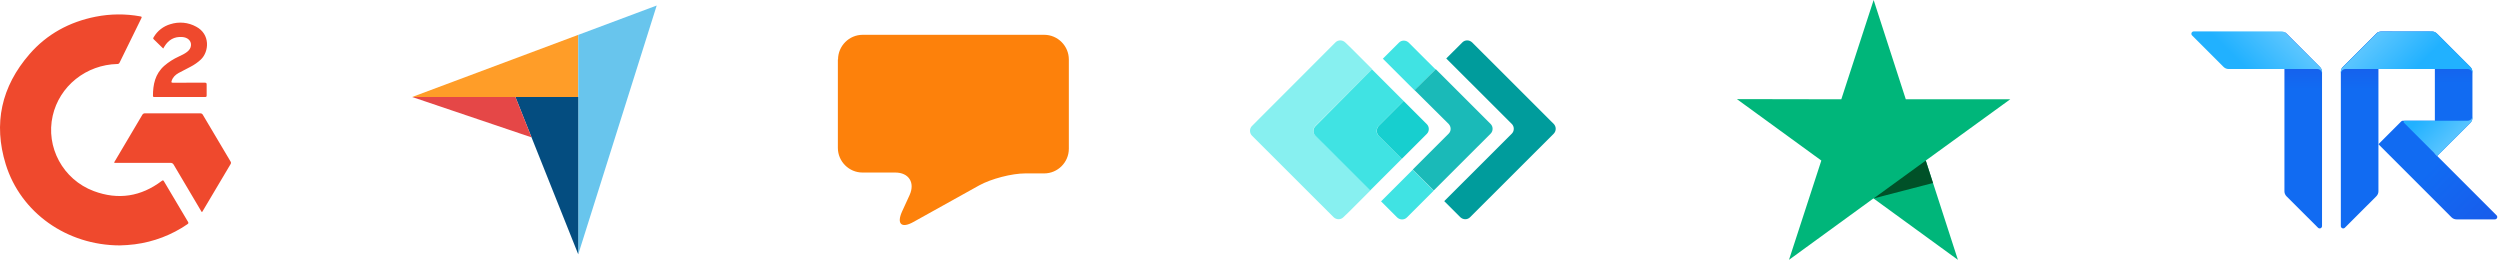
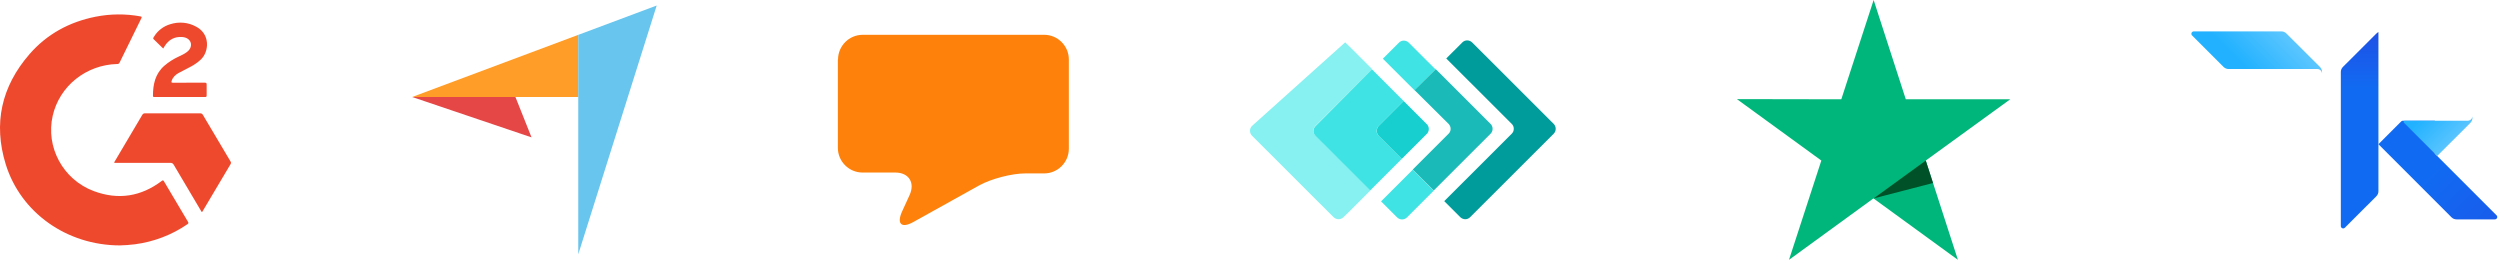
<svg xmlns="http://www.w3.org/2000/svg" width="276" height="29" viewBox="0 0 276 29" fill="none">
  <path d="M13.218 27.093C7.379 27.078 2.292 23.489 0.633 18.138C-0.754 13.653 0.145 9.555 3.263 5.973C5.179 3.771 7.65 2.422 10.556 1.845C12.181 1.523 13.855 1.509 15.485 1.806C15.668 1.839 15.669 1.886 15.598 2.03L13.204 6.908C13.184 6.959 13.148 7.002 13.1 7.031C13.052 7.06 12.996 7.072 12.941 7.066C11.27 7.107 9.661 7.691 8.371 8.724C7.082 9.757 6.184 11.181 5.821 12.768C5.021 16.236 6.949 19.824 10.352 21.096C13.053 22.105 15.566 21.703 17.853 19.979C17.97 19.893 18.018 19.876 18.101 20.017L20.754 24.486C20.832 24.616 20.805 24.676 20.689 24.754C18.966 25.939 16.974 26.7 14.884 26.971C14.331 27.04 13.775 27.081 13.218 27.093ZM22.289 23.401C22.217 23.363 22.197 23.287 22.16 23.224L19.179 18.188C19.145 18.119 19.09 18.061 19.022 18.024C18.953 17.987 18.875 17.972 18.797 17.981H12.859H12.613C12.611 17.907 12.639 17.835 12.69 17.78L15.707 12.684C15.735 12.628 15.778 12.581 15.834 12.55C15.889 12.519 15.953 12.506 16.016 12.513H22.094C22.157 12.507 22.22 12.52 22.275 12.55C22.33 12.581 22.373 12.628 22.4 12.684L25.445 17.816C25.479 17.86 25.498 17.913 25.5 17.968C25.502 18.023 25.485 18.077 25.454 18.122L22.392 23.28C22.365 23.324 22.352 23.384 22.289 23.401ZM18.021 5.359L16.969 4.336C16.86 4.234 16.936 4.158 16.982 4.081C17.383 3.401 18.037 2.896 18.808 2.67C19.276 2.52 19.77 2.467 20.26 2.513C20.75 2.56 21.225 2.707 21.653 2.943C23.231 3.772 23.09 5.697 22.179 6.567C21.834 6.891 21.442 7.164 21.017 7.38L19.711 8.062C19.354 8.261 19.076 8.535 18.948 8.933C18.895 9.093 18.927 9.135 19.102 9.133L22.581 9.126C22.756 9.126 22.822 9.159 22.815 9.344V10.538C22.815 10.664 22.779 10.709 22.645 10.709C20.782 10.706 18.919 10.706 17.056 10.709C16.968 10.709 16.887 10.709 16.886 10.586C16.886 9.33 17.124 8.161 18.134 7.266C18.615 6.851 19.155 6.507 19.737 6.242C20.056 6.091 20.379 5.946 20.658 5.726C20.902 5.533 21.07 5.299 21.087 4.984C21.113 4.49 20.712 4.123 20.105 4.085C19.232 4.025 18.603 4.407 18.163 5.116L18.019 5.36L18.021 5.359Z" fill="#EF492D" />
  <path d="M45.5 10.708L56.904 10.71L63.838 10.712V3.849L45.5 10.708Z" fill="#FF9D28" />
  <path d="M63.84 3.85V28.077L72.5 0.609L63.84 3.85Z" fill="#68C5ED" />
-   <path d="M63.838 10.712L56.904 10.711L63.838 28.077V10.712Z" fill="#044D80" />
  <path d="M45.5 10.708L58.682 15.166L56.905 10.71L45.5 10.708Z" fill="#E54747" />
  <path fill-rule="evenodd" clip-rule="evenodd" d="M92.519 6.566C92.519 5.07 93.744 3.843 95.238 3.843H115.282C116.775 3.843 118 5.07 118 6.566V16.421C118 17.917 116.775 19.144 115.282 19.144H113.195C111.702 19.144 109.423 19.738 108.102 20.467L100.828 24.513C99.526 25.241 98.971 24.724 99.583 23.362L100.426 21.521C101.038 20.16 100.33 19.048 98.837 19.048H95.219C93.725 19.048 92.5 17.821 92.5 16.325V6.566" fill="#FD810B" />
  <path d="M171.536 13.686L162.517 4.676C162.205 4.388 161.737 4.388 161.448 4.676L159.666 6.456L166.904 13.686C167.194 13.975 167.194 14.465 166.904 14.754L159.444 22.206L161.225 23.985C161.537 24.274 162.005 24.274 162.294 23.985L171.514 14.777C171.661 14.635 171.746 14.441 171.751 14.236C171.755 14.032 171.678 13.834 171.536 13.687V13.686Z" fill="#009C9C" />
  <path d="M156.165 5.345L155.519 4.701C155.207 4.411 154.74 4.411 154.45 4.701L152.668 6.48L153.848 7.659L156.165 9.973L158.481 7.659L156.165 5.346V5.345ZM155.965 18.738L153.648 21.051L152.468 22.23L154.25 24.01C154.561 24.298 155.029 24.298 155.319 24.01L155.965 23.365L158.281 21.051L155.965 18.738Z" fill="#40E3E3" />
  <path d="M159.933 13.687C160.223 13.999 160.223 14.466 159.933 14.755L155.969 18.715L158.286 21.028L164.566 14.755C164.856 14.466 164.856 13.976 164.566 13.687L158.508 7.636L156.169 9.95L159.933 13.687Z" fill="#1ABAB8" />
-   <path d="M145.21 13.908L151.49 7.635L149.174 5.321L148.506 4.676C148.194 4.388 147.727 4.388 147.437 4.676L138.217 13.908C137.928 14.197 137.928 14.687 138.217 14.976L147.237 23.985C147.548 24.274 148.016 24.274 148.306 23.985L148.974 23.341L151.29 21.027L145.233 14.976C144.921 14.687 144.921 14.219 145.211 13.908H145.21Z" fill="#87F0F0" />
+   <path d="M145.21 13.908L151.49 7.635L149.174 5.321L148.506 4.676L138.217 13.908C137.928 14.197 137.928 14.687 138.217 14.976L147.237 23.985C147.548 24.274 148.016 24.274 148.306 23.985L148.974 23.341L151.29 21.027L145.233 14.976C144.921 14.687 144.921 14.219 145.211 13.908H145.21Z" fill="#87F0F0" />
  <path d="M152.202 13.908L154.963 11.149L152.647 8.835L151.466 7.656L145.231 13.929C144.941 14.218 144.941 14.708 145.231 14.997L151.266 21.025L152.446 19.846L154.762 17.532L152.201 14.974C151.912 14.707 151.912 14.217 152.201 13.906L152.202 13.908Z" fill="#40E3E3" />
  <path d="M152.201 14.977L154.762 17.536L157.524 14.777C157.813 14.488 157.813 13.998 157.524 13.71L154.963 11.151L152.202 13.91C151.934 14.222 151.934 14.689 152.202 14.977H152.201Z" fill="#17CFCF" />
  <path d="M221.928 10.962H210.399L206.85 0L203.28 10.962L191.751 10.941L201.075 17.724L197.505 28.686L206.829 21.903L216.153 28.686L212.604 17.724L221.928 10.962Z" fill="#00B67A" />
  <path d="M213.402 20.203L212.604 17.725L206.85 21.904L213.402 20.203Z" fill="#005128" />
-   <path d="M252.201 3.538C252.285 3.577 252.362 3.631 252.429 3.696L256.121 7.391C256.194 7.463 256.252 7.549 256.291 7.643C256.331 7.738 256.352 7.839 256.352 7.941V24.96C256.352 25.011 256.337 25.061 256.308 25.103C256.28 25.145 256.24 25.178 256.193 25.198C256.146 25.218 256.094 25.223 256.044 25.213C255.994 25.204 255.947 25.18 255.911 25.144L252.426 21.665C252.281 21.518 252.2 21.32 252.201 21.114V3.538Z" fill="url(#paint0_linear_11977_6372)" />
  <path d="M262.353 3.707C262.418 3.637 262.494 3.58 262.579 3.538V21.112C262.579 21.214 262.559 21.316 262.52 21.411C262.481 21.506 262.423 21.592 262.351 21.665L258.869 25.144C258.833 25.179 258.787 25.203 258.737 25.213C258.688 25.223 258.636 25.218 258.59 25.199C258.543 25.18 258.502 25.148 258.474 25.106C258.445 25.064 258.429 25.015 258.428 24.965V7.936C258.43 7.734 258.511 7.54 258.653 7.396L262.348 3.707H262.353Z" fill="url(#paint1_linear_11977_6372)" />
  <path d="M269.066 17.218L268.806 16.959V13.326H265.28C265.212 13.326 265.147 13.354 265.099 13.401L262.579 15.921L270.651 23.995C270.797 24.139 270.994 24.219 271.199 24.219H275.438C275.489 24.218 275.539 24.203 275.581 24.175C275.624 24.146 275.657 24.106 275.677 24.059C275.696 24.012 275.702 23.96 275.692 23.91C275.682 23.86 275.658 23.814 275.623 23.777L269.066 17.218Z" fill="url(#paint2_linear_11977_6372)" />
-   <path d="M262.903 3.468C262.8 3.47 262.699 3.492 262.605 3.533C262.511 3.574 262.426 3.633 262.355 3.706L258.655 7.391C258.591 7.456 258.539 7.532 258.5 7.614H268.808V16.955L269.068 17.214L272.729 13.566C272.875 13.42 272.957 13.223 272.957 13.016V7.944C272.957 7.737 272.875 7.539 272.729 7.394L269.034 3.706C268.888 3.56 268.69 3.478 268.484 3.478L262.903 3.468Z" fill="url(#paint3_linear_11977_6372)" />
  <path d="M252.427 3.706C252.356 3.632 252.271 3.573 252.176 3.532C252.082 3.491 251.98 3.469 251.877 3.468H242.189C242.137 3.467 242.087 3.483 242.044 3.511C242.001 3.54 241.967 3.58 241.948 3.628C241.928 3.675 241.923 3.728 241.933 3.778C241.943 3.829 241.968 3.875 242.004 3.911L245.484 7.391C245.63 7.537 245.828 7.619 246.034 7.619H255.834C255.972 7.619 256.104 7.674 256.201 7.771C256.298 7.869 256.353 8.001 256.353 8.138V7.944C256.353 7.737 256.271 7.539 256.125 7.394L252.427 3.706Z" fill="url(#paint4_linear_11977_6372)" />
-   <path d="M262.348 3.706C262.42 3.632 262.506 3.573 262.601 3.532C262.695 3.491 262.798 3.469 262.901 3.468H268.482C268.688 3.468 268.886 3.55 269.032 3.696L272.727 7.391C272.8 7.463 272.857 7.55 272.896 7.644C272.936 7.739 272.956 7.841 272.955 7.944V8.138C272.955 8.001 272.901 7.869 272.803 7.771C272.706 7.674 272.574 7.619 272.436 7.619H258.947C258.809 7.619 258.677 7.674 258.58 7.771C258.482 7.869 258.428 8.001 258.428 8.138V7.944C258.428 7.737 258.51 7.539 258.656 7.394L262.348 3.706Z" fill="url(#paint5_linear_11977_6372)" />
  <path d="M272.958 12.808C272.958 12.945 272.903 13.077 272.806 13.175C272.709 13.272 272.577 13.327 272.439 13.327H265.485C265.46 13.326 265.434 13.334 265.413 13.348C265.391 13.363 265.374 13.383 265.365 13.407C265.355 13.431 265.352 13.458 265.358 13.483C265.363 13.508 265.376 13.532 265.395 13.55L269.066 17.219L272.73 13.565C272.876 13.419 272.958 13.222 272.958 13.015V12.808Z" fill="url(#paint6_linear_11977_6372)" />
  <defs>
    <linearGradient id="paint0_linear_11977_6372" x1="254.249" y1="25.274" x2="254.249" y2="3.478" gradientUnits="userSpaceOnUse">
      <stop offset="0.71" stop-color="#116BF2" />
      <stop offset="1" stop-color="#1E50E5" />
    </linearGradient>
    <linearGradient id="paint1_linear_11977_6372" x1="260.476" y1="25.279" x2="260.476" y2="3.484" gradientUnits="userSpaceOnUse">
      <stop offset="0.71" stop-color="#116BF2" />
      <stop offset="1" stop-color="#1E50E5" />
    </linearGradient>
    <linearGradient id="paint2_linear_11977_6372" x1="264.831" y1="13.804" x2="274.95" y2="23.923" gradientUnits="userSpaceOnUse">
      <stop offset="0.41" stop-color="#116BF2" />
      <stop offset="1" stop-color="#185DEC" />
    </linearGradient>
    <linearGradient id="paint3_linear_11977_6372" x1="265.764" y1="17.149" x2="265.764" y2="3.325" gradientUnits="userSpaceOnUse">
      <stop offset="0.58" stop-color="#116BF2" />
      <stop offset="1" stop-color="#1E50E5" />
    </linearGradient>
    <linearGradient id="paint4_linear_11977_6372" x1="251.792" y1="3.198" x2="247.64" y2="7.349" gradientUnits="userSpaceOnUse">
      <stop offset="0.03" stop-color="#59C5FF" />
      <stop offset="0.99" stop-color="#21B1FF" />
    </linearGradient>
    <linearGradient id="paint5_linear_11977_6372" x1="261.925" y1="4.153" x2="266.077" y2="8.304" gradientUnits="userSpaceOnUse">
      <stop offset="0.04" stop-color="#59C5FF" />
      <stop offset="0.99" stop-color="#21B1FF" />
    </linearGradient>
    <linearGradient id="paint6_linear_11977_6372" x1="271.194" y1="15.203" x2="268.08" y2="12.089" gradientUnits="userSpaceOnUse">
      <stop offset="0.04" stop-color="#57C4FF" />
      <stop offset="0.99" stop-color="#21B1FF" />
    </linearGradient>
  </defs>
</svg>